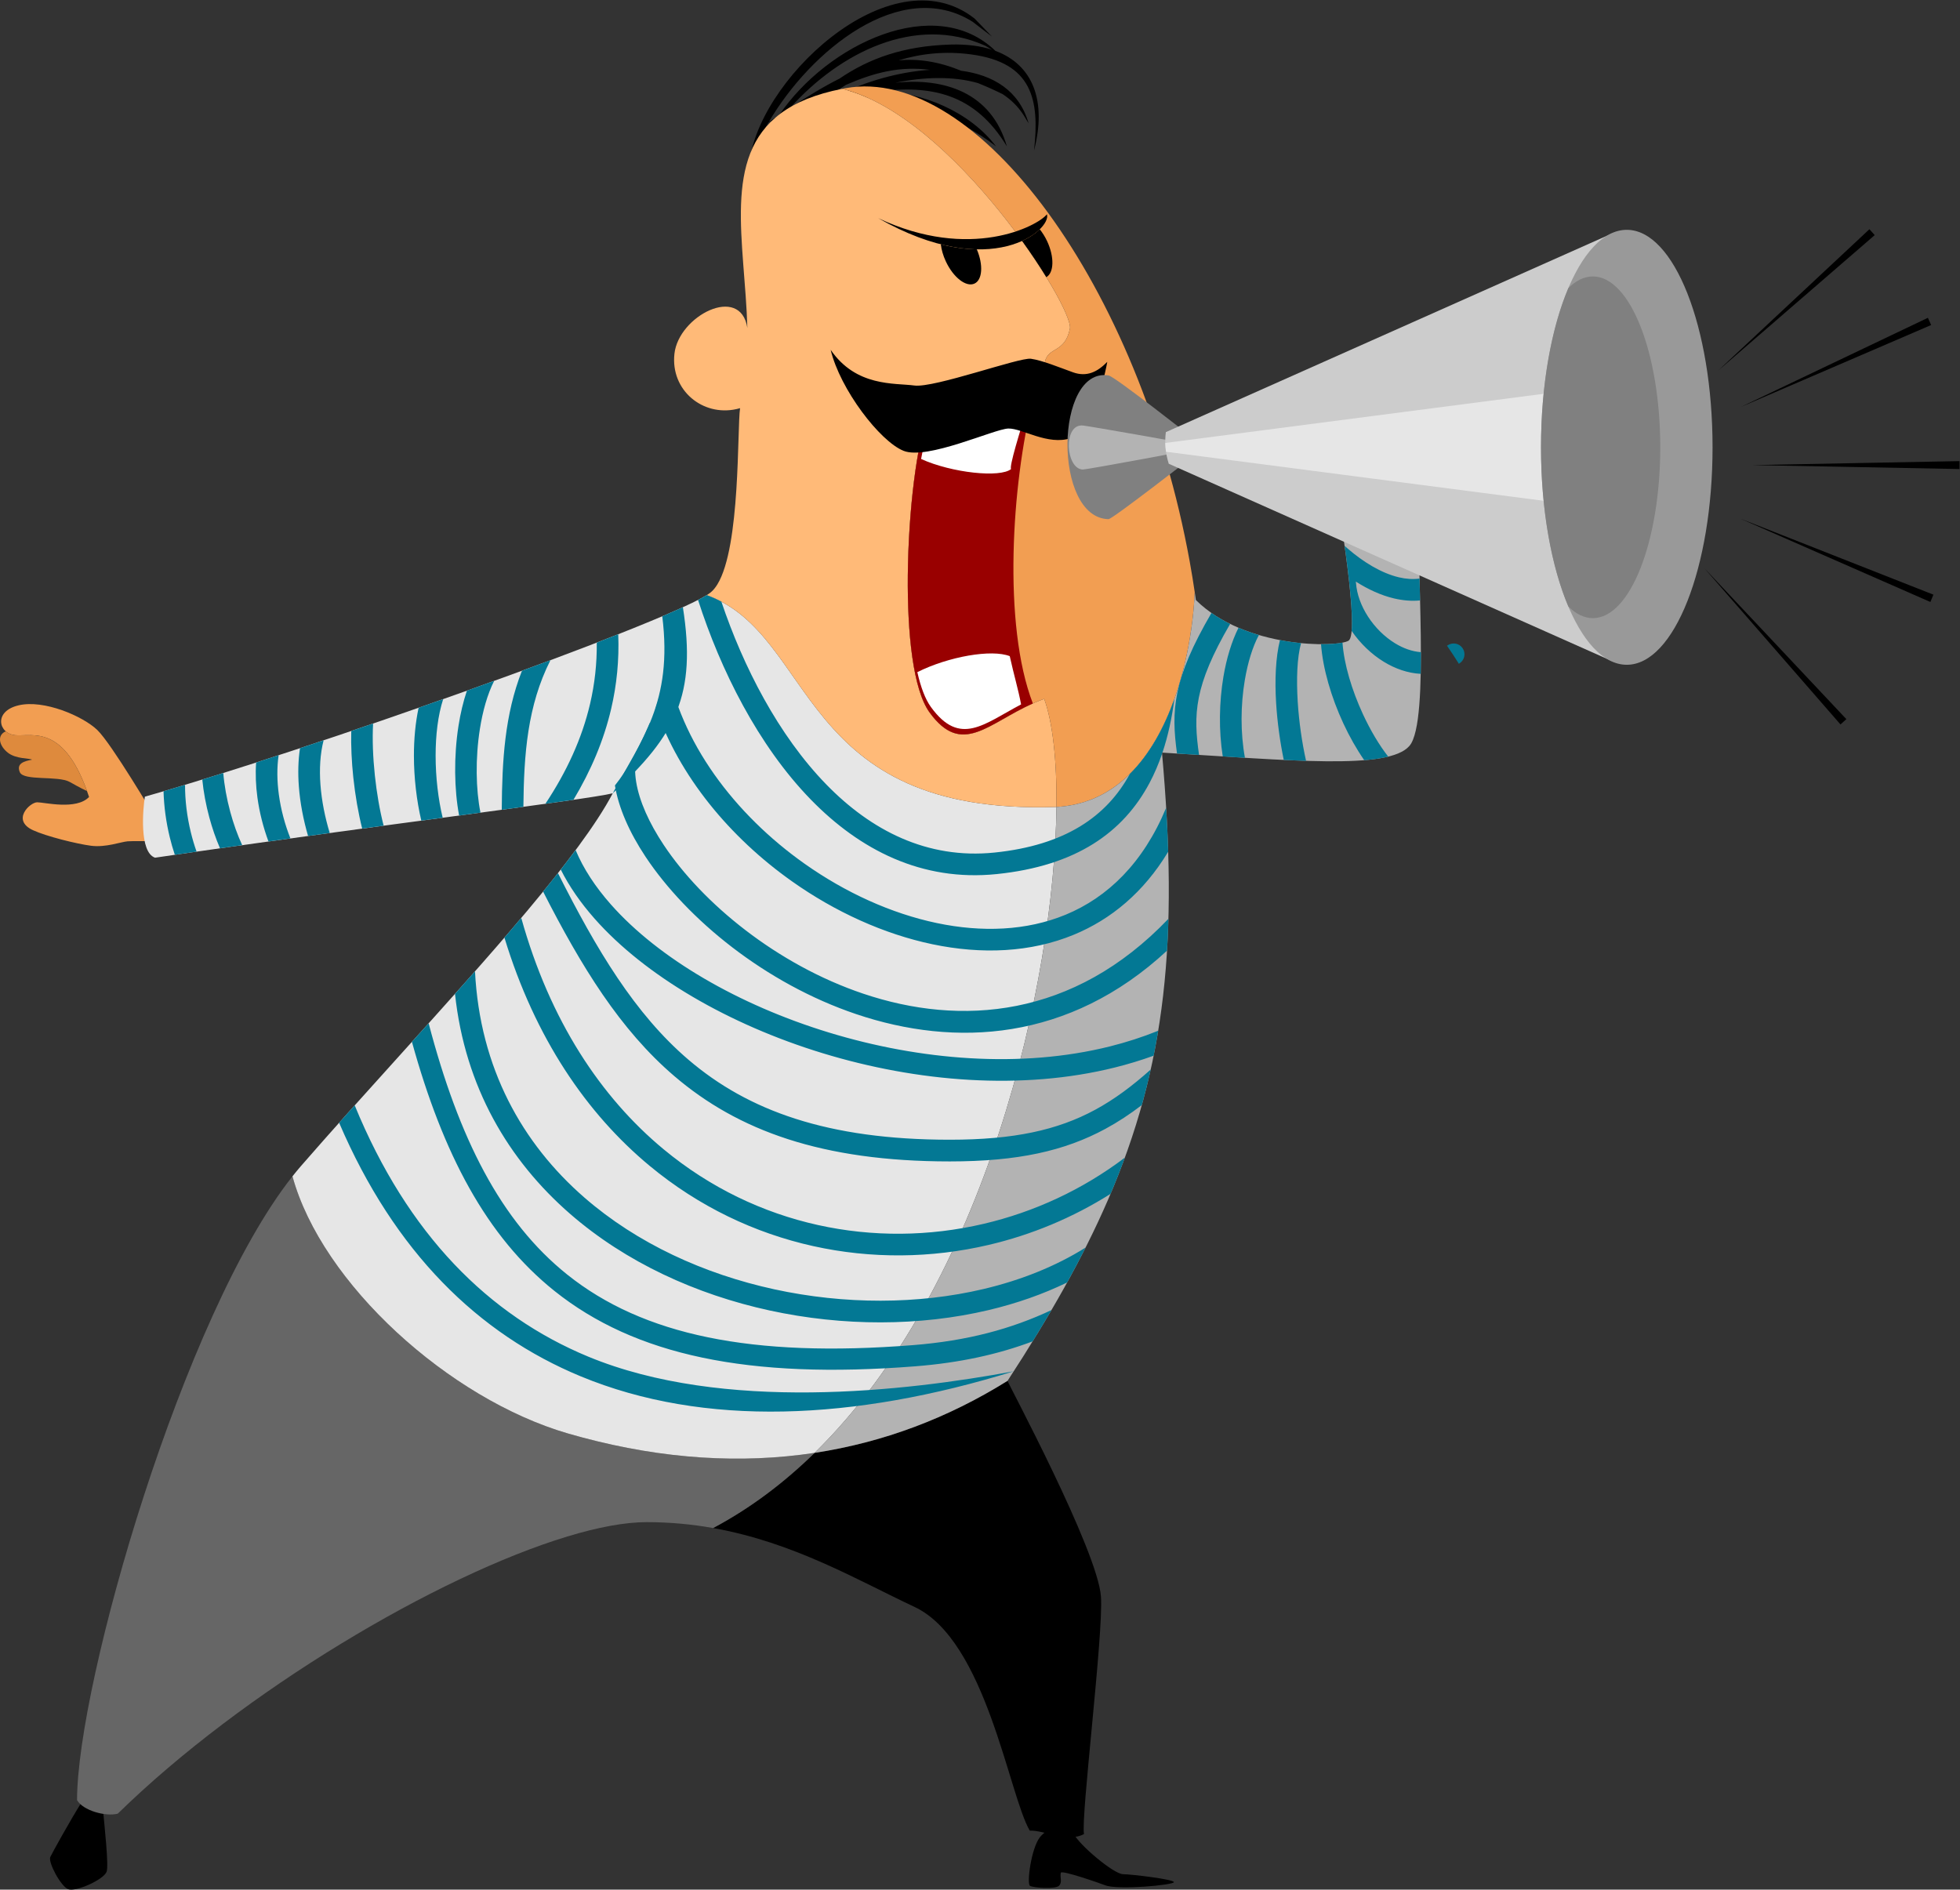
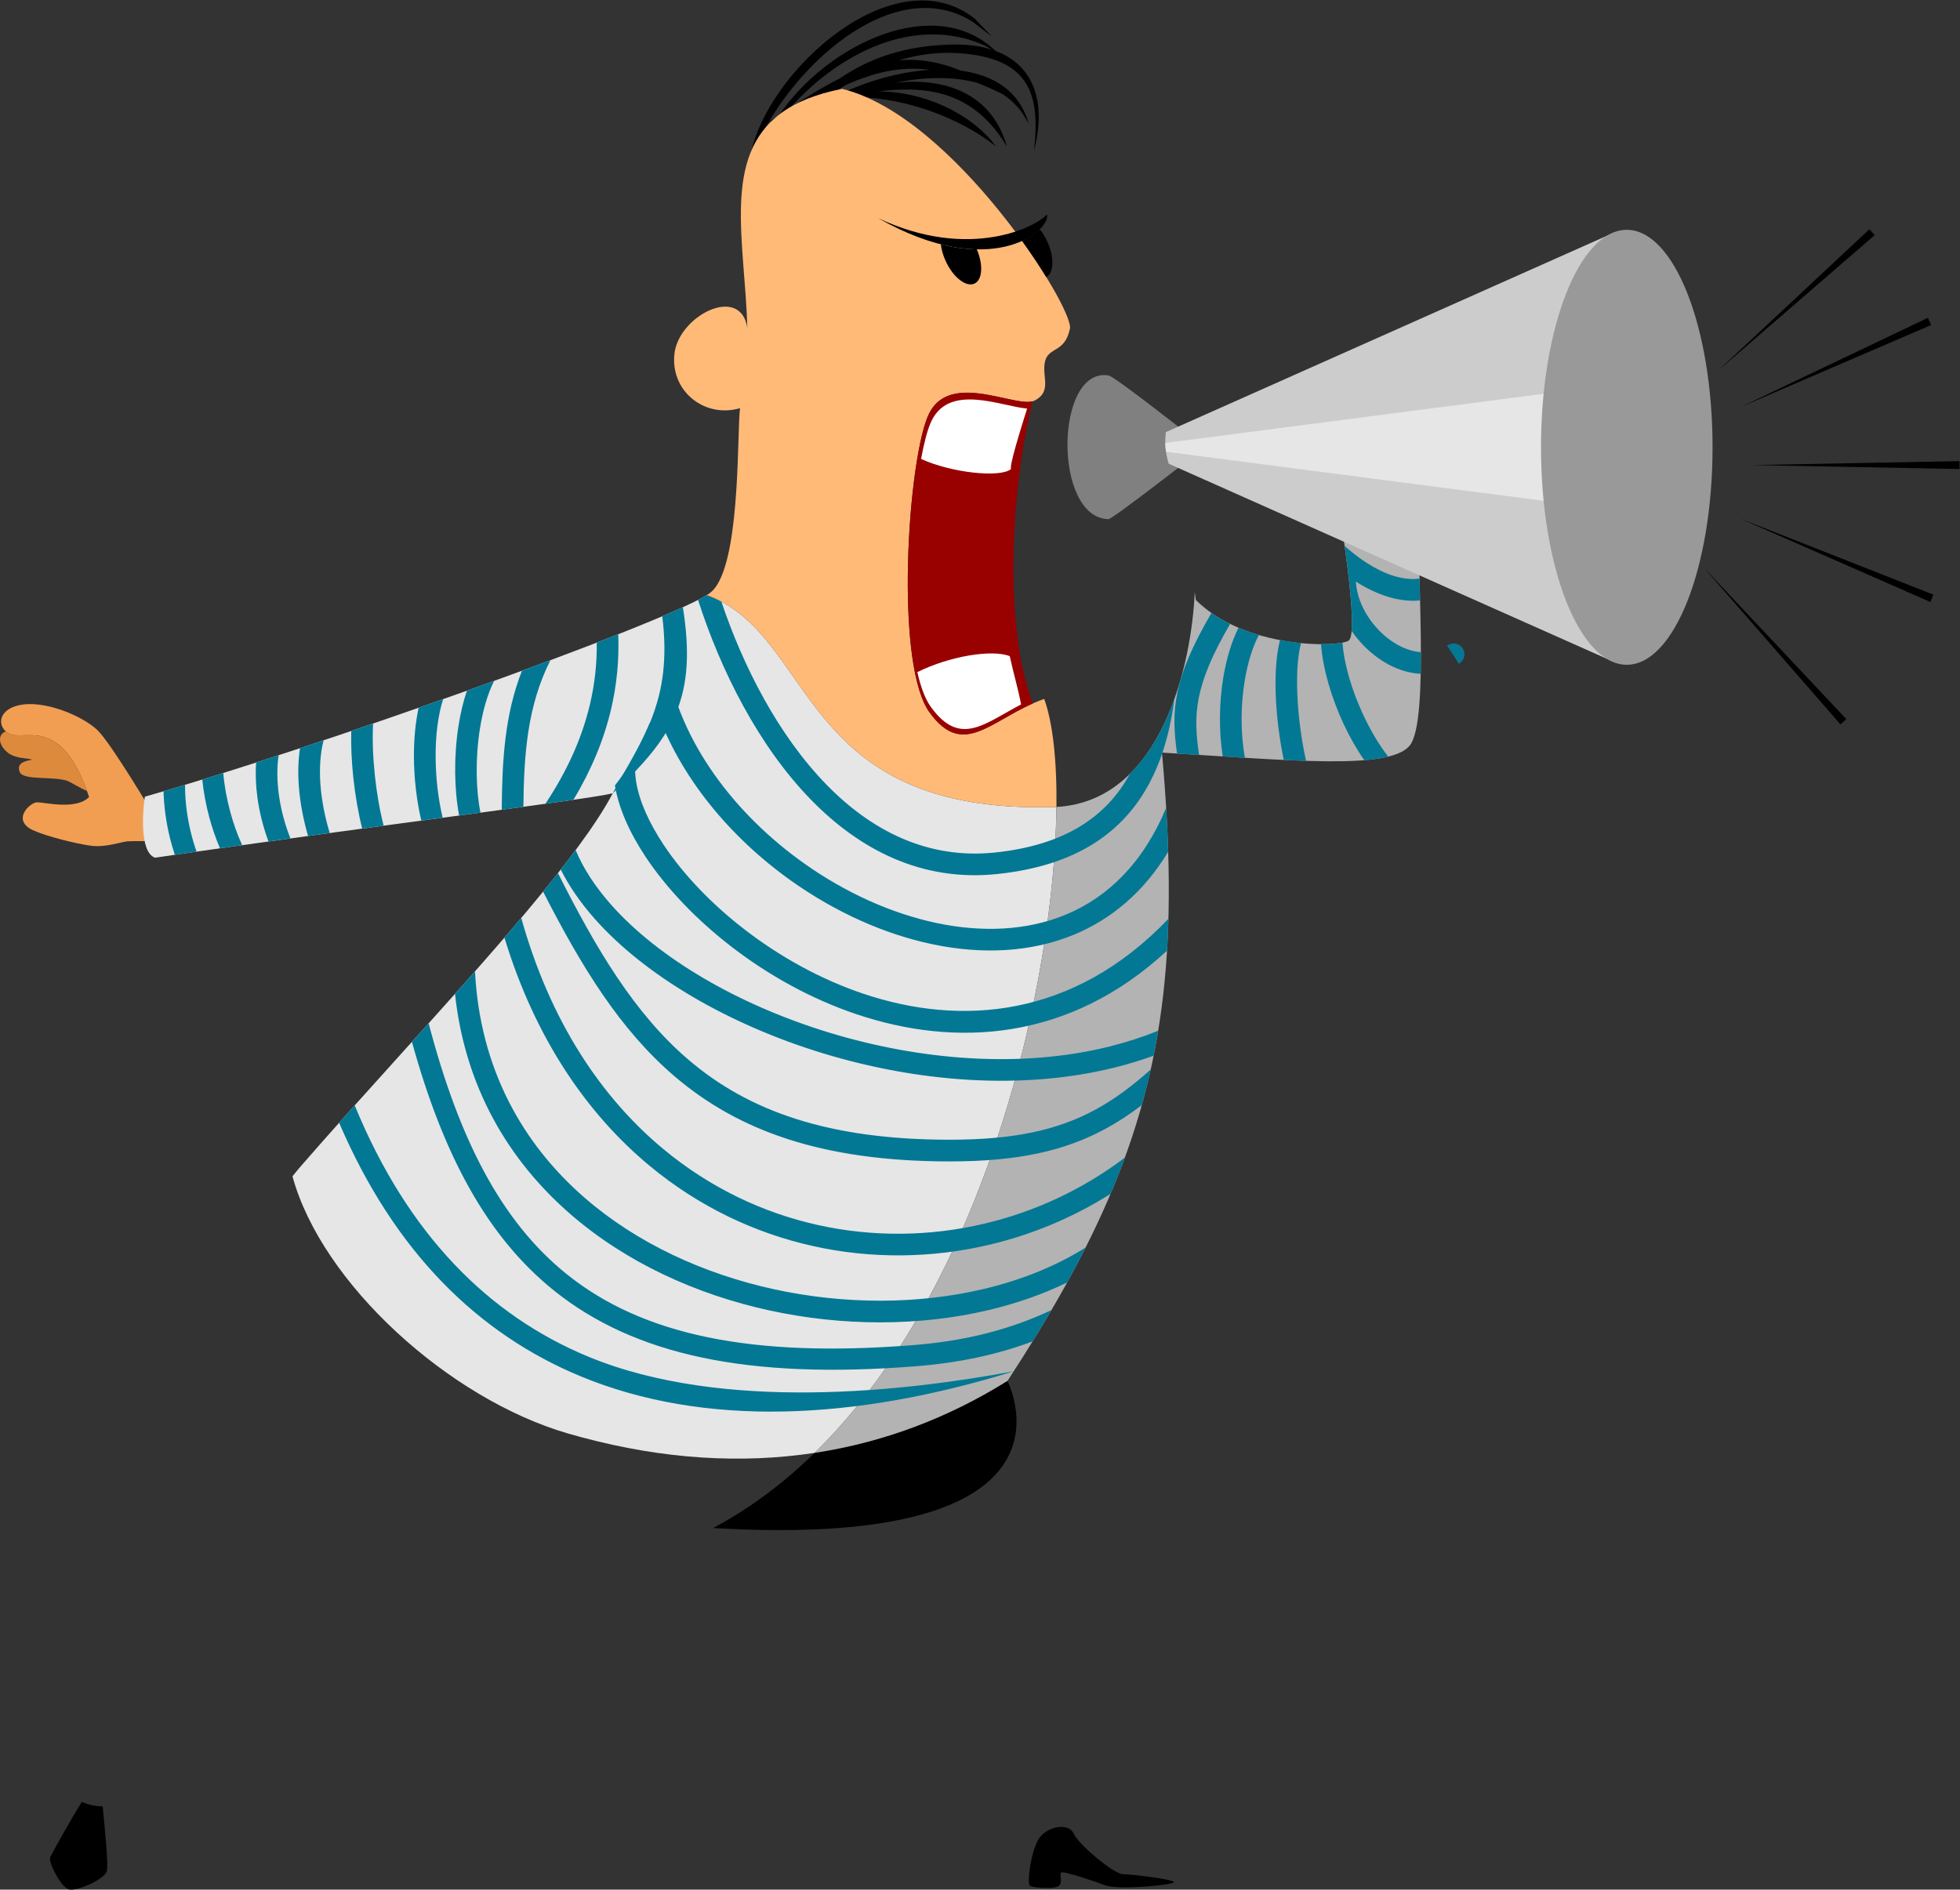
<svg xmlns="http://www.w3.org/2000/svg" viewBox="0 0 602.467 580.908" height="580.908" width="602.467" xml:space="preserve" id="svg2" version="1.1">
  <rect x="0" y="0" width="602.467" height="580.908" fill="#333333" stroke="none" />
  <defs id="defs6">
    <clipPath id="clipPath18" clipPathUnits="userSpaceOnUse">
      <path id="path16" d="M 0,435.681 H 451.85 V 0 H 0 Z" />
    </clipPath>
  </defs>
  <g transform="matrix(1.333,0,0,-1.333,0,580.908)" id="g10">
    <g id="g12">
      <g clip-path="url(#clipPath18)" id="g14">
        <g transform="translate(228.909,424.28)" id="g20">
          <path id="path22" style="fill:#000000;fill-opacity:1;fill-rule:evenodd;stroke:none" d="M 0,0 C -0.672,0.314 -0.426,0.198 -1.684,0.955 L -1.67,0.946 c -16.223,7.305 -33.668,-1.649 -44.976,-14.259 3.984,2.609 7.699,4.882 11.296,6.677 6.846,4.671 14.809,7.543 25.573,7.869 C -6.008,1.348 -2.746,0.916 0,0 m -56.141,-26.947 c 0.975,19.037 32.442,49.496 51.957,34.186 l 4.022,-4.164 -4.524,3.452 c -16.57,10.34 -37.365,-6.759 -46.951,-23.172 0.813,0.55 1.614,1.089 2.403,1.617 11.136,16.427 35.986,28.2 49.853,14.811 8.713,-3.234 11.867,-11.596 8.914,-22.977 1.338,11.858 -0.488,20.239 -14.418,22.144 -6.01,0.822 -11.586,0.227 -16.795,-1.35 4.561,0.404 9.252,-0.293 14.399,-2.4 7.34,-0.976 13.404,-4.536 15.562,-12.14 l -1.135,1.872 c -1.289,2.014 -2.947,3.625 -4.878,4.883 -1.991,0.975 -3.87,1.815 -5.657,2.53 -5.691,1.642 -12.507,1.436 -19.072,0.075 11.186,1.206 22.147,-2.168 25.738,-14.676 -7.488,12.382 -17.689,14.172 -29.777,12.677 10.281,0.073 21.418,-4.879 27.275,-12.677 -8.927,7.053 -22.318,11.674 -33.929,11.363 -5.787,-2.429 -10.561,-5.607 -12.979,-8.862 1.537,6.293 17.334,14.24 31.645,15.157 -6.936,0.884 -12.725,-0.597 -19.342,-3.456 -7.561,-4.728 -14.281,-11.124 -20.434,-17.33 4.219,5.055 8.182,9.635 12.397,13.516 -1.957,-0.978 -4.02,-2.024 -6.225,-3.119 -1.709,-2.049 -3.256,-4.176 -4.607,-6.331 0.795,1.871 1.791,3.716 2.951,5.511 -0.641,-0.314 -1.293,-0.633 -1.957,-0.955 -2.047,-3.522 -3.578,-7.01 -4.436,-10.185" />
        </g>
        <g transform="translate(7.622,244.322)" id="g24">
          <path id="path26" style="fill:#f29e52;fill-opacity:1;fill-rule:evenodd;stroke:none" d="m 0,0 c 3.057,-1.405 10.057,-3.159 13.418,-3.587 3.359,-0.429 6.891,0.913 8.396,1.031 1.508,0.118 4.674,-0.036 9.219,0.064 3.219,0.071 -3.404,4.867 -3.015,5.722 C 27.881,3.335 18.137,19.921 14.813,23.117 11.488,26.312 2.49,30.193 -3.359,28.799 -9.207,27.404 -7.969,22.209 -4.02,21.908 -0.07,21.607 7.318,24.568 12.914,7.67 9.984,4.586 2.623,6.443 0.959,6.443 -0.707,6.443 -5.066,2.327 0,0" />
        </g>
        <g transform="translate(7.389,260.593)" id="g28">
          <path id="path30" style="fill:#de8a3d;fill-opacity:1;fill-rule:evenodd;stroke:none" d="M 0,0 C -1.715,-0.325 -3.713,-0.832 -2.814,-2.892 -1.916,-4.95 5.887,-3.637 8.65,-5.119 9.473,-5.56 11.066,-6.495 12.674,-7.238 7.141,8.133 0.051,5.345 -3.787,5.638 -4.697,5.707 -5.463,6.037 -6.033,6.52 -6.219,6.459 -6.365,6.395 -6.469,6.328 -8.09,5.27 -7.434,3.064 -5.561,1.598 -3.686,0.131 -0.572,0.362 0,0" />
        </g>
        <g transform="translate(23.678,19.2)" id="g32">
          <path id="path34" style="fill:#000000;fill-opacity:1;fill-rule:evenodd;stroke:none" d="m 0,0 c 0.445,-4.857 1.432,-13.726 0.9,-15.088 -0.72,-1.842 -7.171,-4.727 -8.892,-3.995 -1.723,0.731 -4.649,6.251 -4.084,7.426 0.449,0.935 4.488,8.275 7.281,12.714 C -3.404,0.359 -1.666,0.054 0,0" />
        </g>
        <g transform="translate(239.784,12.075)" id="g36">
          <path id="path38" style="fill:#000000;fill-opacity:1;fill-rule:evenodd;stroke:none" d="m 0,0 c 2.01,2.606 6.674,3.353 7.797,0.851 1.125,-2.503 9.201,-9.311 11.342,-9.357 2.14,-0.046 11.773,-1.19 11.767,-1.844 C 30.9,-11.003 17.959,-12.237 15.027,-11.058 14.25,-10.745 5,-7.473 4.83,-8.188 4.58,-9.233 5.256,-10.396 4.395,-11.2 c -0.862,-0.804 -5.864,-0.477 -6.665,0 -0.798,0.477 0.26,8.594 2.27,11.2" />
        </g>
        <g transform="translate(164.446,83.393)" id="g40">
-           <path id="path42" style="fill:#000000;fill-opacity:1;fill-rule:evenodd;stroke:none" d="m 0,0 c 18.65,-3.319 33.285,-12.023 46.43,-18.187 16.55,-7.759 21.742,-43.367 26.582,-51.6 3.232,0.152 8.818,-2.832 12.509,-0.781 -0.787,3.653 4.504,46.065 3.909,54.727 C 88.697,-5.181 67.771,33.768 67.887,33.946 54.076,25.326 39.184,19.73 23.4,17.336 16.367,10.45 8.58,4.563 0,0" />
+           <path id="path42" style="fill:#000000;fill-opacity:1;fill-rule:evenodd;stroke:none" d="m 0,0 C 88.697,-5.181 67.771,33.768 67.887,33.946 54.076,25.326 39.184,19.73 23.4,17.336 16.367,10.45 8.58,4.563 0,0" />
        </g>
        <g transform="translate(67.442,164.507)" id="g44">
-           <path id="path46" style="fill:#666666;fill-opacity:1;fill-rule:evenodd;stroke:none" d="m 0,0 c -25.156,-31.75 -49.674,-116.811 -49.674,-143.864 1.348,-2.387 6.52,-3.846 9.383,-3.127 28.957,28.324 73.732,54.86 103.691,63.933 7.041,2.133 13.264,3.303 18.272,3.303 5.41,0 10.506,-0.499 15.332,-1.359 8.58,4.564 16.367,10.45 23.4,17.337 -16.914,-2.565 -34.851,-1.452 -53.582,3.554 -1.078,0.288 -2.158,0.588 -3.242,0.901 C 36.059,-51.345 6.74,-24.691 0,0" />
-         </g>
+           </g>
        <g transform="translate(162.965,298.545)" id="g48">
          <path id="path50" style="fill:#e6e6e6;fill-opacity:1;fill-rule:evenodd;stroke:none" d="m 0,0 c -11.619,-7.203 -91.459,-35.647 -129.561,-46.485 -0.419,-2.602 -1.386,-12.782 2.346,-14.073 47.553,7.001 99.779,13.372 105.545,14.854 -7.521,-14.338 -28.662,-37.775 -49.574,-60.942 -7.713,-8.545 -15.397,-17.055 -22.354,-25.057 -0.642,-0.739 -1.285,-1.526 -1.925,-2.336 6.74,-24.69 36.058,-51.344 63.58,-59.321 1.084,-0.314 2.164,-0.614 3.242,-0.902 18.73,-5.006 36.668,-6.119 53.582,-3.554 39.514,38.695 55.34,108.639 55.767,148.964 C 20.428,-50.855 25.498,-9.303 0,0" />
        </g>
        <g transform="translate(194.184,415.298)" id="g52">
          <path id="path54" style="fill:#ffba78;fill-opacity:1;fill-rule:evenodd;stroke:none" d="m 0,0 c -6.166,-1.205 -10.768,-3.143 -14.174,-5.674 -13.533,-10.057 -8.258,-29.478 -7.672,-49.47 -1.57,10.161 -15.879,2.782 -16.82,-5.969 -0.908,-8.438 6.535,-14.458 14.277,-12.744 0.287,0.064 0.575,0.136 0.862,0.221 -0.703,-4.775 0.154,-31.855 -5.233,-40.644 -0.451,-0.737 -0.947,-1.346 -1.49,-1.802 -0.141,-0.117 -0.322,-0.248 -0.523,-0.384 -0.133,-0.091 -0.286,-0.188 -0.446,-0.287 25.498,-9.303 20.428,-50.855 80.649,-48.851 0.113,10.833 -0.879,19.539 -2.828,24.915 -12,-4.254 -18.37,-14.234 -26.43,-3.128 -3.805,5.243 -5.149,18.223 -5.022,31.649 0.141,15.015 2.121,30.588 4.557,36.525 4.613,11.247 20.668,1.632 24.723,3.775 4.056,2.144 1.552,5.537 2.357,8.986 0.803,3.448 4.576,1.903 5.746,7.571 C 53.521,-50.522 25.676,-6.236 0,0" />
        </g>
        <g transform="translate(275.5,299.214)" id="g56">
-           <path id="path58" style="fill:#f29e52;fill-opacity:1;fill-rule:evenodd;stroke:none" d="M 0,0 C -0.35,2.362 -0.732,4.71 -1.154,7.042 -12.637,70.5 -50.305,121.71 -80.518,116.239 c -0.271,-0.05 -0.533,-0.103 -0.798,-0.155 25.675,-6.236 53.521,-50.522 52.533,-55.311 -1.17,-5.668 -4.944,-4.123 -5.746,-7.571 -0.805,-3.449 1.699,-6.842 -2.358,-8.986 -4.054,-2.143 -20.109,7.472 -24.722,-3.775 -2.436,-5.937 -4.416,-21.51 -4.557,-36.525 -0.127,-13.426 1.217,-26.406 5.021,-31.649 8.061,-11.106 14.43,-1.126 26.43,3.128 1.949,-5.376 2.942,-14.082 2.828,-24.916 l 0.051,0.002 C -7.459,-48.143 -0.686,-16.172 0,0" />
-         </g>
+           </g>
        <g transform="translate(275.766,297.405)" id="g60">
          <path id="path62" style="fill:#b3b3b3;fill-opacity:1;fill-rule:evenodd;stroke:none" d="m 0,0 c -0.084,0.605 -0.176,1.207 -0.266,1.81 -0.685,-16.172 -7.459,-48.143 -31.836,-49.519 l -0.05,-0.003 c -0.428,-40.326 -16.254,-110.268 -55.768,-148.963 15.783,2.394 30.676,7.989 44.486,16.61 9.807,15.007 17.409,28.487 23.11,41.618 13.515,31.129 16.342,60.303 12.506,103.266 29.752,-1.781 52.248,-4.073 57.074,1.563 4.824,5.637 1.326,43.856 2.344,54.727 -3.534,4.217 -14.528,8.906 -19.545,5.473 0.894,-4.971 5.851,-34.355 3.127,-35.964 C 32.457,-10.99 11.287,-11.176 0,0" />
        </g>
        <g transform="translate(238.11,343.24)" id="g64">
          <path id="path66" style="fill:#990000;fill-opacity:1;fill-rule:evenodd;stroke:none" d="m 0,0 c -4.74,-18.779 -6.973,-51.478 0.061,-69.678 -10.352,-4.59 -16.36,-12.351 -23.815,-2.081 -3.805,5.243 -5.148,18.223 -5.021,31.649 0.14,15.015 2.121,30.589 4.556,36.526 C -19.777,7.242 -4.734,-1.263 0,0" />
        </g>
        <g transform="translate(236.846,341.572)" id="g68">
          <path id="path70" style="fill:#ffffff;fill-opacity:1;fill-rule:evenodd;stroke:none" d="m 0,0 c -1.662,-5.275 -4.184,-13.457 -3.691,-13.948 -2.459,-2.062 -13.616,-0.921 -20.758,2.317 0.633,3.459 1.353,6.282 2.121,8.151 C -18.373,6.165 -6.002,0.466 0,0" />
        </g>
        <g transform="translate(235.459,273.34)" id="g72">
          <path id="path74" style="fill:#ffffff;fill-opacity:1;fill-rule:evenodd;stroke:none" d="m 0,0 c -0.666,3.506 -1.65,6.764 -2.617,11.128 -4.17,1.644 -14.09,-0.075 -21.309,-3.685 0.772,-3.424 1.803,-6.214 3.135,-8.051 C -14.092,-9.836 -8.563,-4.507 0,0" />
        </g>
        <g transform="translate(202.508,385.478)" id="g76">
          <path id="path78" style="fill:#000000;fill-opacity:1;fill-rule:evenodd;stroke:none" d="M 0,0 C 21.207,-10.01 36.797,-1.821 38.904,0.893 40.047,-2.627 26.129,-14.897 0,0" />
        </g>
        <g transform="translate(225.25,378.284)" id="g80">
          <path id="path82" style="fill:#000000;fill-opacity:1;fill-rule:evenodd;stroke:none" d="m 0,0 c 1.516,-3.561 1.303,-7.034 -0.535,-7.891 -1.918,-0.895 -4.877,1.393 -6.611,5.11 -0.635,1.359 -1.018,2.721 -1.155,3.946 C -5.264,0.399 -2.494,0.047 0,0" />
        </g>
        <g transform="translate(239.762,382.908)" id="g84">
          <path id="path86" style="fill:#000000;fill-opacity:1;fill-rule:evenodd;stroke:none" d="m 0,0 c 0.629,-0.78 1.215,-1.712 1.703,-2.758 1.69,-3.623 1.592,-7.265 -0.189,-8.276 -1.582,2.57 -3.463,5.402 -5.586,8.352 C -2.326,-1.89 -0.963,-0.941 0,0" />
        </g>
        <g transform="translate(300.016,287.47)" id="g88">
          <path id="path90" style="fill:#037894;fill-opacity:1;fill-rule:evenodd;stroke:none" d="m 0,0 c -0.924,-3.341 -1.092,-8.273 -0.77,-13.512 0.29,-4.643 0.989,-9.453 1.924,-13.634 -1.646,0.052 -3.363,0.122 -5.142,0.206 -0.858,4.137 -1.491,8.719 -1.764,13.135 -0.33,5.317 -0.111,10.47 0.887,14.506 C -3.182,0.38 -1.545,0.152 0,0 m -9.721,1.873 c -1.453,-2.7 -2.572,-6.363 -3.259,-10.458 -0.954,-5.674 -1.024,-12.062 0.039,-17.861 -1.666,0.101 -3.373,0.209 -5.118,0.319 -0.947,6.052 -0.822,12.561 0.153,18.363 0.713,4.243 1.9,8.155 3.482,11.314 1.547,-0.657 3.125,-1.212 4.703,-1.677 m -6.634,2.56 c -8.374,-14.387 -8.5,-20.902 -7.17,-30.211 -1.666,0.106 -3.36,0.214 -5.082,0.32 -1.356,9.883 -1.012,17.066 7.947,32.419 1.367,-0.954 2.812,-1.794 4.305,-2.528 M -173.09,-3.936 c -5.308,-10.488 -6.119,-21.692 -6.236,-33.818 -1.594,-0.218 -3.26,-0.445 -4.99,-0.68 0.08,11.318 0.67,21.901 4.66,32.068 2.238,0.821 4.429,1.633 6.566,2.43 m -12.974,-4.767 c -1.563,-3.082 -2.649,-6.987 -3.299,-11.126 -1.055,-6.714 -0.938,-13.903 0.142,-19.268 l -4.925,-0.664 c -1.131,5.964 -1.254,13.621 -0.143,20.695 0.443,2.819 1.086,5.564 1.939,8.102 2.12,0.757 4.217,1.512 6.286,2.261 m -11.756,-4.207 c -1.215,-3.733 -1.746,-8.325 -1.746,-13.027 0,-5.016 0.601,-10.08 1.629,-14.334 l -4.93,-0.663 c -1.078,4.592 -1.703,9.849 -1.703,14.997 0,3.802 0.338,7.579 1.084,11.034 1.896,0.664 3.787,1.329 5.666,1.993 m -16.162,-5.631 c -0.2,-3.603 -0.039,-7.769 0.402,-11.936 l 0.006,-0.065 c 0.435,-4.079 1.135,-8.108 2.027,-11.562 l -4.951,-0.671 c -0.904,3.599 -1.604,7.646 -2.037,11.699 l -0.01,0.072 c -0.387,3.65 -0.56,7.337 -0.476,10.743 1.675,0.569 3.357,1.143 5.039,1.72 m -11.411,-3.871 c -0.81,-3.147 -0.998,-6.651 -0.73,-10.234 0.281,-3.753 1.057,-7.566 2.143,-11.148 l -4.997,-0.685 c -1.078,3.708 -1.841,7.616 -2.128,11.461 -0.225,2.993 -0.161,5.961 0.265,8.791 1.801,0.596 3.617,1.202 5.447,1.815 m -10.373,-3.437 c -0.42,-2.878 -0.373,-5.98 0.053,-9.103 0.471,-3.449 1.399,-6.899 2.668,-10.088 -1.68,-0.232 -3.369,-0.467 -5.062,-0.704 -1.202,3.25 -2.082,6.694 -2.549,10.128 -0.371,2.72 -0.487,5.446 -0.301,8.08 1.709,0.551 3.439,1.114 5.191,1.687 m -12.761,-4.103 c 0.228,-2.831 0.783,-5.917 1.605,-8.962 0.729,-2.693 1.66,-5.323 2.754,-7.678 -1.703,-0.24 -3.41,-0.482 -5.117,-0.725 -0.975,2.262 -1.803,4.671 -2.463,7.113 -0.787,2.909 -1.342,5.891 -1.625,8.741 1.582,0.488 3.195,0.991 4.846,1.511 m -8.819,-2.728 c -0.013,-3.563 0.442,-7.287 1.319,-10.895 0.373,-1.537 0.82,-3.05 1.341,-4.514 -1.675,-0.242 -3.349,-0.483 -5.019,-0.726 -0.445,1.332 -0.836,2.692 -1.17,4.067 -0.846,3.479 -1.334,7.073 -1.432,10.585 1.6,0.472 3.254,0.966 4.961,1.483 m 83.09,-4.373 c 4.904,7.382 8.436,15.028 10.311,23.078 1.06,4.552 1.59,9.242 1.537,14.094 1.713,0.662 3.365,1.308 4.953,1.935 0.232,-5.924 -0.336,-11.633 -1.623,-17.162 -1.701,-7.306 -4.662,-14.283 -8.701,-21.025 -1.914,-0.279 -4.084,-0.587 -6.477,-0.92 m 31.707,45.336 c 3.178,-20.195 -1.58,-29.464 -16.172,-42.911 6.524,12.306 13.91,20.89 11.418,40.823 1.764,0.749 3.352,1.447 4.754,2.088 m 8.875,1.288 c 5.022,-14.914 13.092,-30.757 24.194,-42.161 10.298,-10.579 23.236,-17.3 38.773,-15.71 16.342,1.673 25.914,8.364 31.219,18.131 4.638,4.589 7.955,10.78 10.271,17.271 -0.564,-4.357 -1.451,-8.497 -2.746,-12.355 l -0.105,0.006 0.023,-0.25 c -0.809,-2.368 -1.771,-4.629 -2.91,-6.769 -6.049,-11.351 -16.857,-19.116 -35.244,-20.998 -17.283,-1.769 -31.563,5.592 -42.858,17.195 -12.158,12.489 -20.822,29.938 -25.998,46.031 0.801,0.412 1.475,0.786 2.004,1.113 1.19,-0.433 2.311,-0.938 3.377,-1.504 M 9.555,0.117 c 0.347,-4.932 2.146,-10.969 4.73,-16.539 1.694,-3.644 3.695,-7.048 5.815,-9.751 -1.563,-0.384 -3.414,-0.651 -5.528,-0.824 -1.783,2.565 -3.416,5.459 -4.82,8.484 -2.793,6.015 -4.732,12.64 -5.15,18.269 2.076,-0.01 3.789,0.133 4.953,0.361 m 24.105,-0.713 0.188,0.118 c 1.154,0.745 2.693,0.413 3.439,-0.742 0.744,-1.155 0.412,-2.695 -0.742,-3.44 l -0.156,-0.1 c -0.879,1.406 -1.785,2.797 -2.729,4.164 M 10.041,22.431 c 0.252,-0.227 0.51,-0.453 0.77,-0.677 3.488,-2.995 7.648,-5.613 11.789,-6.584 1.582,-0.371 3.17,-0.49 4.72,-0.279 0.041,-1.641 0.086,-3.33 0.127,-5.044 -1.976,-0.191 -3.984,-0.011 -5.98,0.457 -3.051,0.714 -6.053,2.121 -8.842,3.892 0.021,-0.107 0.035,-0.216 0.045,-0.327 0.187,-2.628 1.201,-5.324 2.764,-7.742 1.605,-2.481 3.777,-4.654 6.232,-6.158 1.885,-1.155 3.924,-1.898 5.967,-2.05 0.004,-1.71 -0.008,-3.385 -0.041,-5.003 -2.979,0.157 -5.889,1.177 -8.526,2.792 -2.873,1.76 -5.437,4.251 -7.4,7.103 0.096,1.082 0.096,2.491 0.023,4.121 l -10e-4,0.014 c -0.04,0.864 -0.098,1.788 -0.174,2.76 l -0.006,0.085 -0.041,0.506 -0.004,0.039 -0.039,0.466 -0.002,0.009 -0.014,0.168 -0.029,0.325 -0.004,0.028 c -0.029,0.317 -0.059,0.639 -0.092,0.963 l -0.01,0.098 -0.023,0.237 -0.031,0.302 -0.002,0.035 -0.035,0.339 -0.02,0.171 -0.055,0.512 -0.003,0.036 -0.034,0.309 -0.027,0.245 -0.012,0.101 -0.115,1.016 -0.004,0.029 -0.041,0.35 -0.021,0.184 -0.022,0.168 -0.041,0.352 -0.006,0.045 -0.07,0.566 -0.012,0.096 -0.045,0.354 -0.013,0.118 -0.032,0.236 -0.041,0.333 -0.004,0.022 -0.044,0.355 -0.026,0.192 -0.021,0.162 -0.047,0.355 -0.006,0.052 -0.041,0.303 -0.035,0.265 -0.012,0.089 -0.049,0.353 -0.015,0.125 -0.032,0.228 -0.047,0.338 -10e-4,0.014 -0.049,0.351 -0.028,0.198 -0.021,0.153 z" />
        </g>
        <g transform="translate(246.077,140.024)" id="g92">
          <path id="path94" style="fill:#037894;fill-opacity:1;fill-rule:evenodd;stroke:none" d="m 0,0 c -5.627,-2.733 -11.732,-4.858 -18.143,-6.374 -15.812,-3.738 -33.513,-3.769 -50.445,-0.086 -16.969,3.692 -33.197,11.117 -46.027,22.282 -14.209,12.365 -24.246,29.274 -26.541,50.735 1.554,1.744 3.094,3.478 4.611,5.198 1.121,-22.33 10.91,-39.713 25.213,-52.16 12.172,-10.593 27.617,-17.648 43.801,-21.169 16.218,-3.528 33.15,-3.504 48.256,0.067 C -10.67,0.527 -2.668,3.714 4.25,8.049 2.912,5.396 1.496,2.715 0,0 m -125.879,84.076 c 6.613,-23.74 18.387,-41.387 32.824,-53.354 10.729,-8.892 22.922,-14.658 35.553,-17.464 12.643,-2.809 25.742,-2.662 38.27,0.273 11.625,2.724 22.748,7.855 32.539,15.257 C 12.291,26.01 11.193,23.23 10.01,20.436 1.283,14.924 -8.236,10.975 -18.1,8.664 -31.326,5.565 -45.184,5.416 -58.576,8.392 c -13.403,2.977 -26.322,9.079 -37.664,18.48 -14.522,12.036 -26.463,29.469 -33.518,52.658 1.321,1.534 2.615,3.05 3.879,4.546 M 17.217,40.911 c -2.723,-2.083 -5.485,-3.907 -8.395,-5.482 -9.441,-5.11 -20.232,-7.511 -35.879,-7.511 -29.506,0 -48.867,7.141 -63.513,19.665 -12.518,10.7 -21.434,25.232 -30.27,42.557 1.182,1.448 2.324,2.872 3.424,4.266 8.912,-17.695 17.727,-32.462 30.09,-43.032 13.746,-11.752 32.096,-18.452 60.269,-18.452 14.76,0 24.836,2.207 33.514,6.905 4.443,2.405 8.574,5.491 12.814,9.286 -0.611,-2.755 -1.296,-5.485 -2.054,-8.202 m -130.559,58.807 c 1.785,-4.28 4.553,-8.49 8.125,-12.531 11,-12.446 29.453,-23.189 50.33,-29.557 20.903,-6.375 44.17,-8.332 64.756,-3.185 3.813,0.954 7.533,2.152 11.127,3.61 -0.316,-1.933 -0.666,-3.849 -1.049,-5.753 -2.892,-1.052 -5.853,-1.95 -8.867,-2.704 -21.496,-5.374 -45.709,-3.357 -67.414,3.263 -21.732,6.628 -41.02,17.904 -52.617,31.023 -3.227,3.651 -5.869,7.451 -7.82,11.345 1.201,1.534 2.345,3.032 3.429,4.489 m 17.106,29.322 c 0.42,-0.907 0.267,-2.017 -0.467,-2.779 -5.215,-5.396 -3.129,-15.126 3.672,-25.357 4.484,-6.747 10.998,-13.632 18.883,-19.676 7.908,-6.065 17.166,-11.265 27.101,-14.617 C -24.58,59.033 1.48,60.944 23.355,83.874 23.287,81.384 23.18,78.937 23.033,76.526 0.439,55.582 -25.811,54.186 -48.629,61.882 c -10.496,3.54 -20.244,9.01 -28.549,15.378 -8.328,6.386 -15.236,13.697 -20.017,20.889 -3.776,5.68 -6.241,11.326 -7.084,16.476 1.386,1.745 2.613,3.568 3.642,5.439 1.717,3.119 3.186,6.094 4.401,8.976 m 3.888,13.698 c 3.045,-18.077 15.69,-34.767 31.78,-46.149 9.427,-6.668 20.011,-11.496 30.521,-13.701 10.383,-2.178 20.68,-1.795 29.674,1.916 9.67,3.991 17.904,11.889 23.205,24.668 0.209,-3.465 0.367,-6.842 0.469,-10.137 -5.674,-9.4 -13.213,-15.608 -21.78,-19.144 -9.968,-4.114 -21.267,-4.563 -32.585,-2.189 -11.192,2.348 -22.418,7.458 -32.377,14.503 -14.305,10.117 -26.055,24.264 -31.44,40.011 1.248,3.49 2.096,6.867 2.533,10.222 m 80.035,-163.22 c -36.833,-11.406 -71.423,-12.939 -99.88,-1.154 -23.598,9.774 -42.899,28.623 -55.684,58.473 1.188,1.331 2.387,2.671 3.592,4.016 12.219,-29.803 30.918,-48.456 53.851,-57.954 31.102,-12.88 73.254,-7.991 98.121,-3.381 m -134.921,80.256 c 6.941,-26.455 16.595,-45.667 31.968,-57.959 17.446,-13.947 42.512,-19.196 79.645,-16.269 12.693,1.001 22.785,3.76 32.008,8.093 -1.387,-2.374 -2.834,-4.78 -4.342,-7.222 -7.955,-2.983 -16.697,-4.931 -27.084,-5.75 -38.479,-3.033 -64.66,2.572 -83.178,17.377 -15.703,12.557 -25.709,31.585 -32.873,57.451 1.289,1.428 2.574,2.856 3.856,4.279" />
        </g>
        <g transform="translate(247.403,349.934)" id="g96">
-           <path id="path98" style="fill:#000000;fill-opacity:1;fill-rule:evenodd;stroke:none" d="m 0,0 c -3.197,1.151 -7.041,2.741 -9.676,3.119 -2.633,0.378 -22.308,-6.785 -26.879,-6.171 -4.572,0.613 -13.418,-0.351 -19.302,8.232 2.166,-9.101 11.349,-21.104 16.81,-23.295 5.463,-2.19 20.971,5.081 24.172,5.143 3.201,0.062 9.094,-3.97 14.43,-2.213 C 4.891,-13.428 7.6,0.547 7.926,2.401 5.66,0.08 3.199,-1.152 0,0" />
-         </g>
+           </g>
        <g transform="translate(255.612,349.209)" id="g100">
          <path id="path102" style="fill:#808080;fill-opacity:1;fill-rule:evenodd;stroke:none" d="m 0,0 c -12.383,1.966 -12.84,-32.875 0,-33.149 0.9,-0.019 19.357,14.387 22.256,16.574 C 18.998,-14.116 1.463,-0.232 0,0" />
        </g>
        <g transform="translate(249.749,337.655)" id="g104">
-           <path id="path106" style="fill:#b3b3b3;fill-opacity:1;fill-rule:evenodd;stroke:none" d="m 0,0 c -4.723,0.505 -4.027,-10.169 0,-10.142 0.9,0.006 25.221,4.48 28.119,5.149 C 24.861,-4.24 1.457,-0.155 0,0" />
-         </g>
+           </g>
        <g transform="translate(268.837,336.132)" id="g108">
          <path id="path110" style="fill:#cccccc;fill-opacity:1;fill-rule:evenodd;stroke:none" d="M 0,0 47.496,21.148 102.85,45.793 V -3.498 -52.789 L 47.496,-28.143 0.67,-7.293 C -0.092,-4.863 -0.314,-2.431 0,0" />
        </g>
        <g transform="translate(268.702,333.637)" id="g112">
          <path id="path114" style="fill:#e6e6e6;fill-opacity:1;fill-rule:evenodd;stroke:none" d="m 0,0 47.631,6.189 55.353,7.193 V -1.003 -15.389 L 47.631,-8.196 0.17,-2.029 C 0.072,-1.353 0.016,-0.676 0,0" />
        </g>
        <g transform="translate(375.125,382.789)" id="g116">
          <path id="path118" style="fill:#999999;fill-opacity:1;fill-rule:evenodd;stroke:none" d="m 0,0 c 10.924,0 19.779,-22.455 19.779,-50.155 0,-27.7 -8.855,-50.156 -19.779,-50.156 -10.924,0 -19.779,22.456 -19.779,50.156 C -19.779,-22.455 -10.924,0 0,0" />
        </g>
        <g transform="translate(367.307,372.037)" id="g120">
-           <path id="path122" style="fill:#808080;fill-opacity:1;fill-rule:evenodd;stroke:none" d="m 0,0 c 8.582,0 15.539,-17.642 15.539,-39.403 0,-21.762 -6.957,-39.404 -15.539,-39.404 -1.996,0 -3.904,0.956 -5.658,2.695 -3.877,9.156 -6.303,22.213 -6.303,36.709 0,14.496 2.426,27.552 6.303,36.709 C -3.904,-0.955 -1.996,0 0,0" />
-         </g>
+           </g>
        <g transform="translate(404.069,328.534)" id="g124">
          <path id="path126" style="fill:#000000;fill-opacity:1;fill-rule:evenodd;stroke:none" d="m 0,0 23.891,0.457 23.89,0.456 V 0 -0.913 l -23.89,0.456 z" />
        </g>
        <g transform="translate(393.014,304.757)" id="g128">
          <path id="path130" style="fill:#000000;fill-opacity:1;fill-rule:evenodd;stroke:none" d="m 0,0 16.371,-17.406 16.371,-17.406 -0.676,-0.613 -0.677,-0.613 -15.694,18.019 z" />
        </g>
        <g transform="translate(396.159,350.294)" id="g132">
          <path id="path134" style="fill:#000000;fill-opacity:1;fill-rule:evenodd;stroke:none" d="M 0,0 17.457,16.315 34.916,32.63 35.527,31.952 36.137,31.273 18.068,15.636 Z" />
        </g>
        <g transform="translate(401.418,341.932)" id="g136">
          <path id="path138" style="fill:#000000;fill-opacity:1;fill-rule:evenodd;stroke:none" d="M 0,0 21.57,10.281 43.139,20.563 43.518,19.732 43.893,18.9 21.945,9.45 Z" />
        </g>
        <g transform="translate(401.37,316.159)" id="g140">
          <path id="path142" style="fill:#000000;fill-opacity:1;fill-rule:evenodd;stroke:none" d="m 0,0 22.232,-8.757 22.233,-8.756 -0.35,-0.843 -0.351,-0.843 -21.883,9.6 z" />
        </g>
      </g>
    </g>
  </g>
</svg>